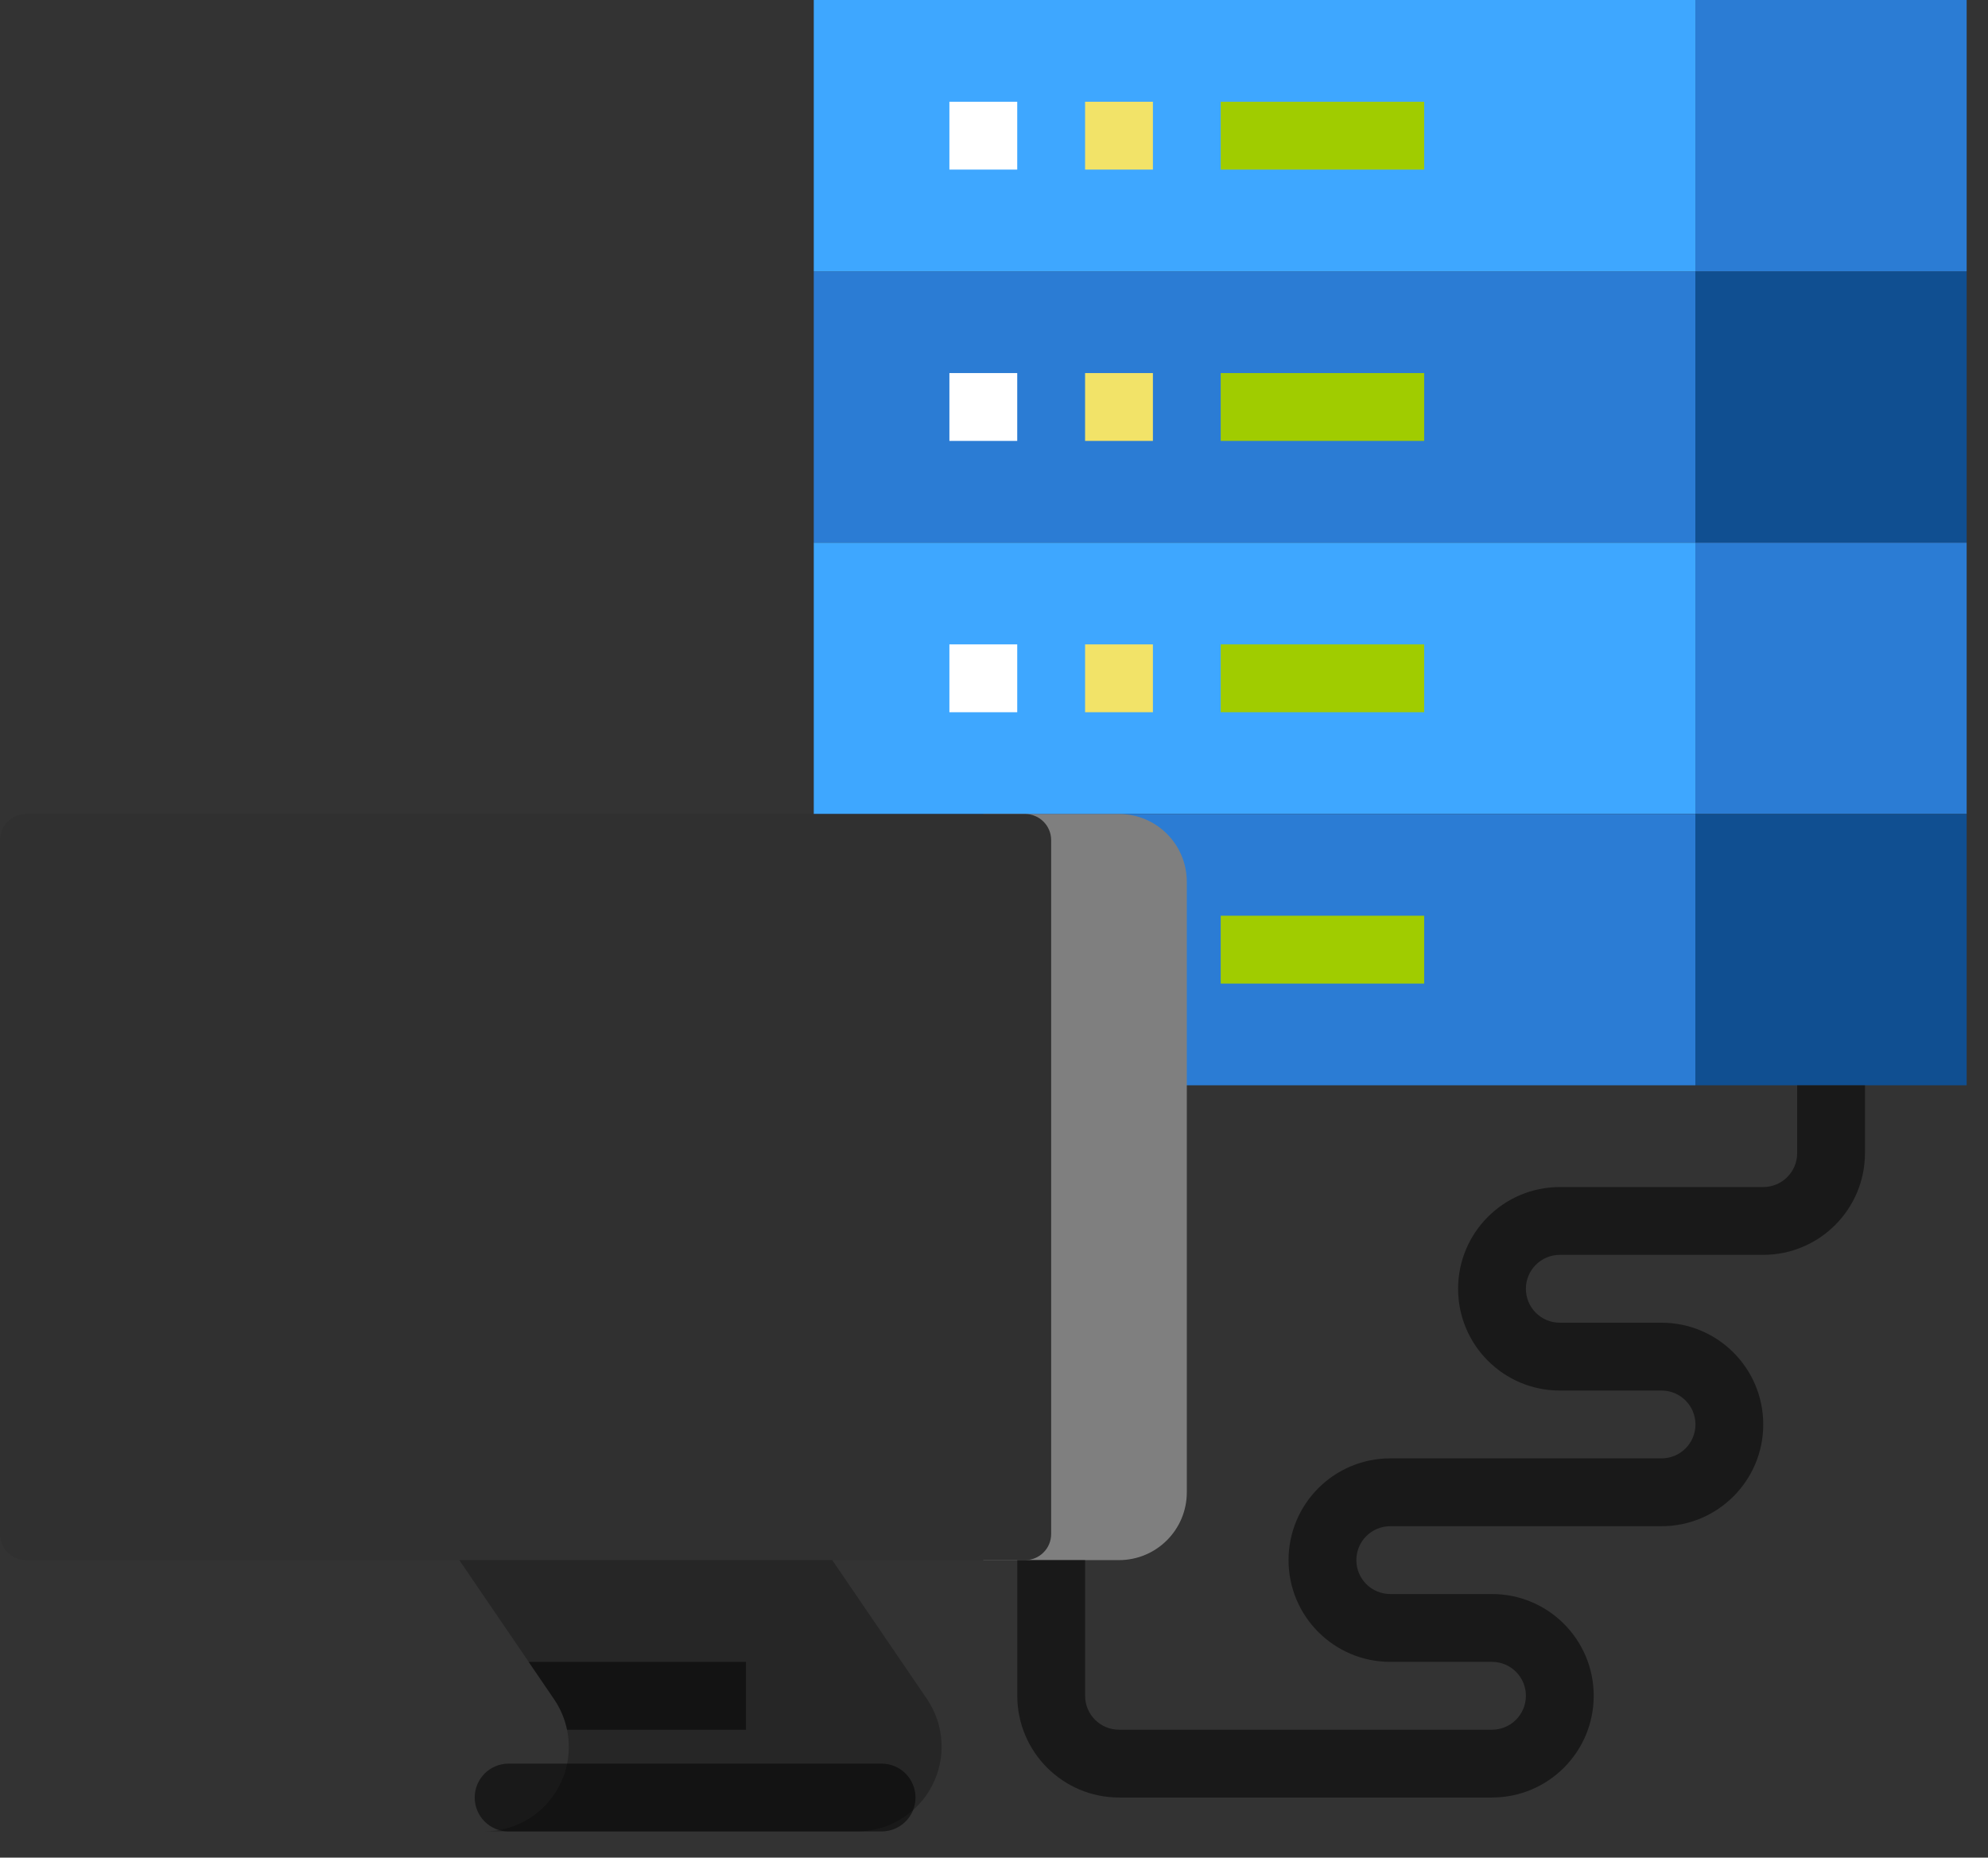
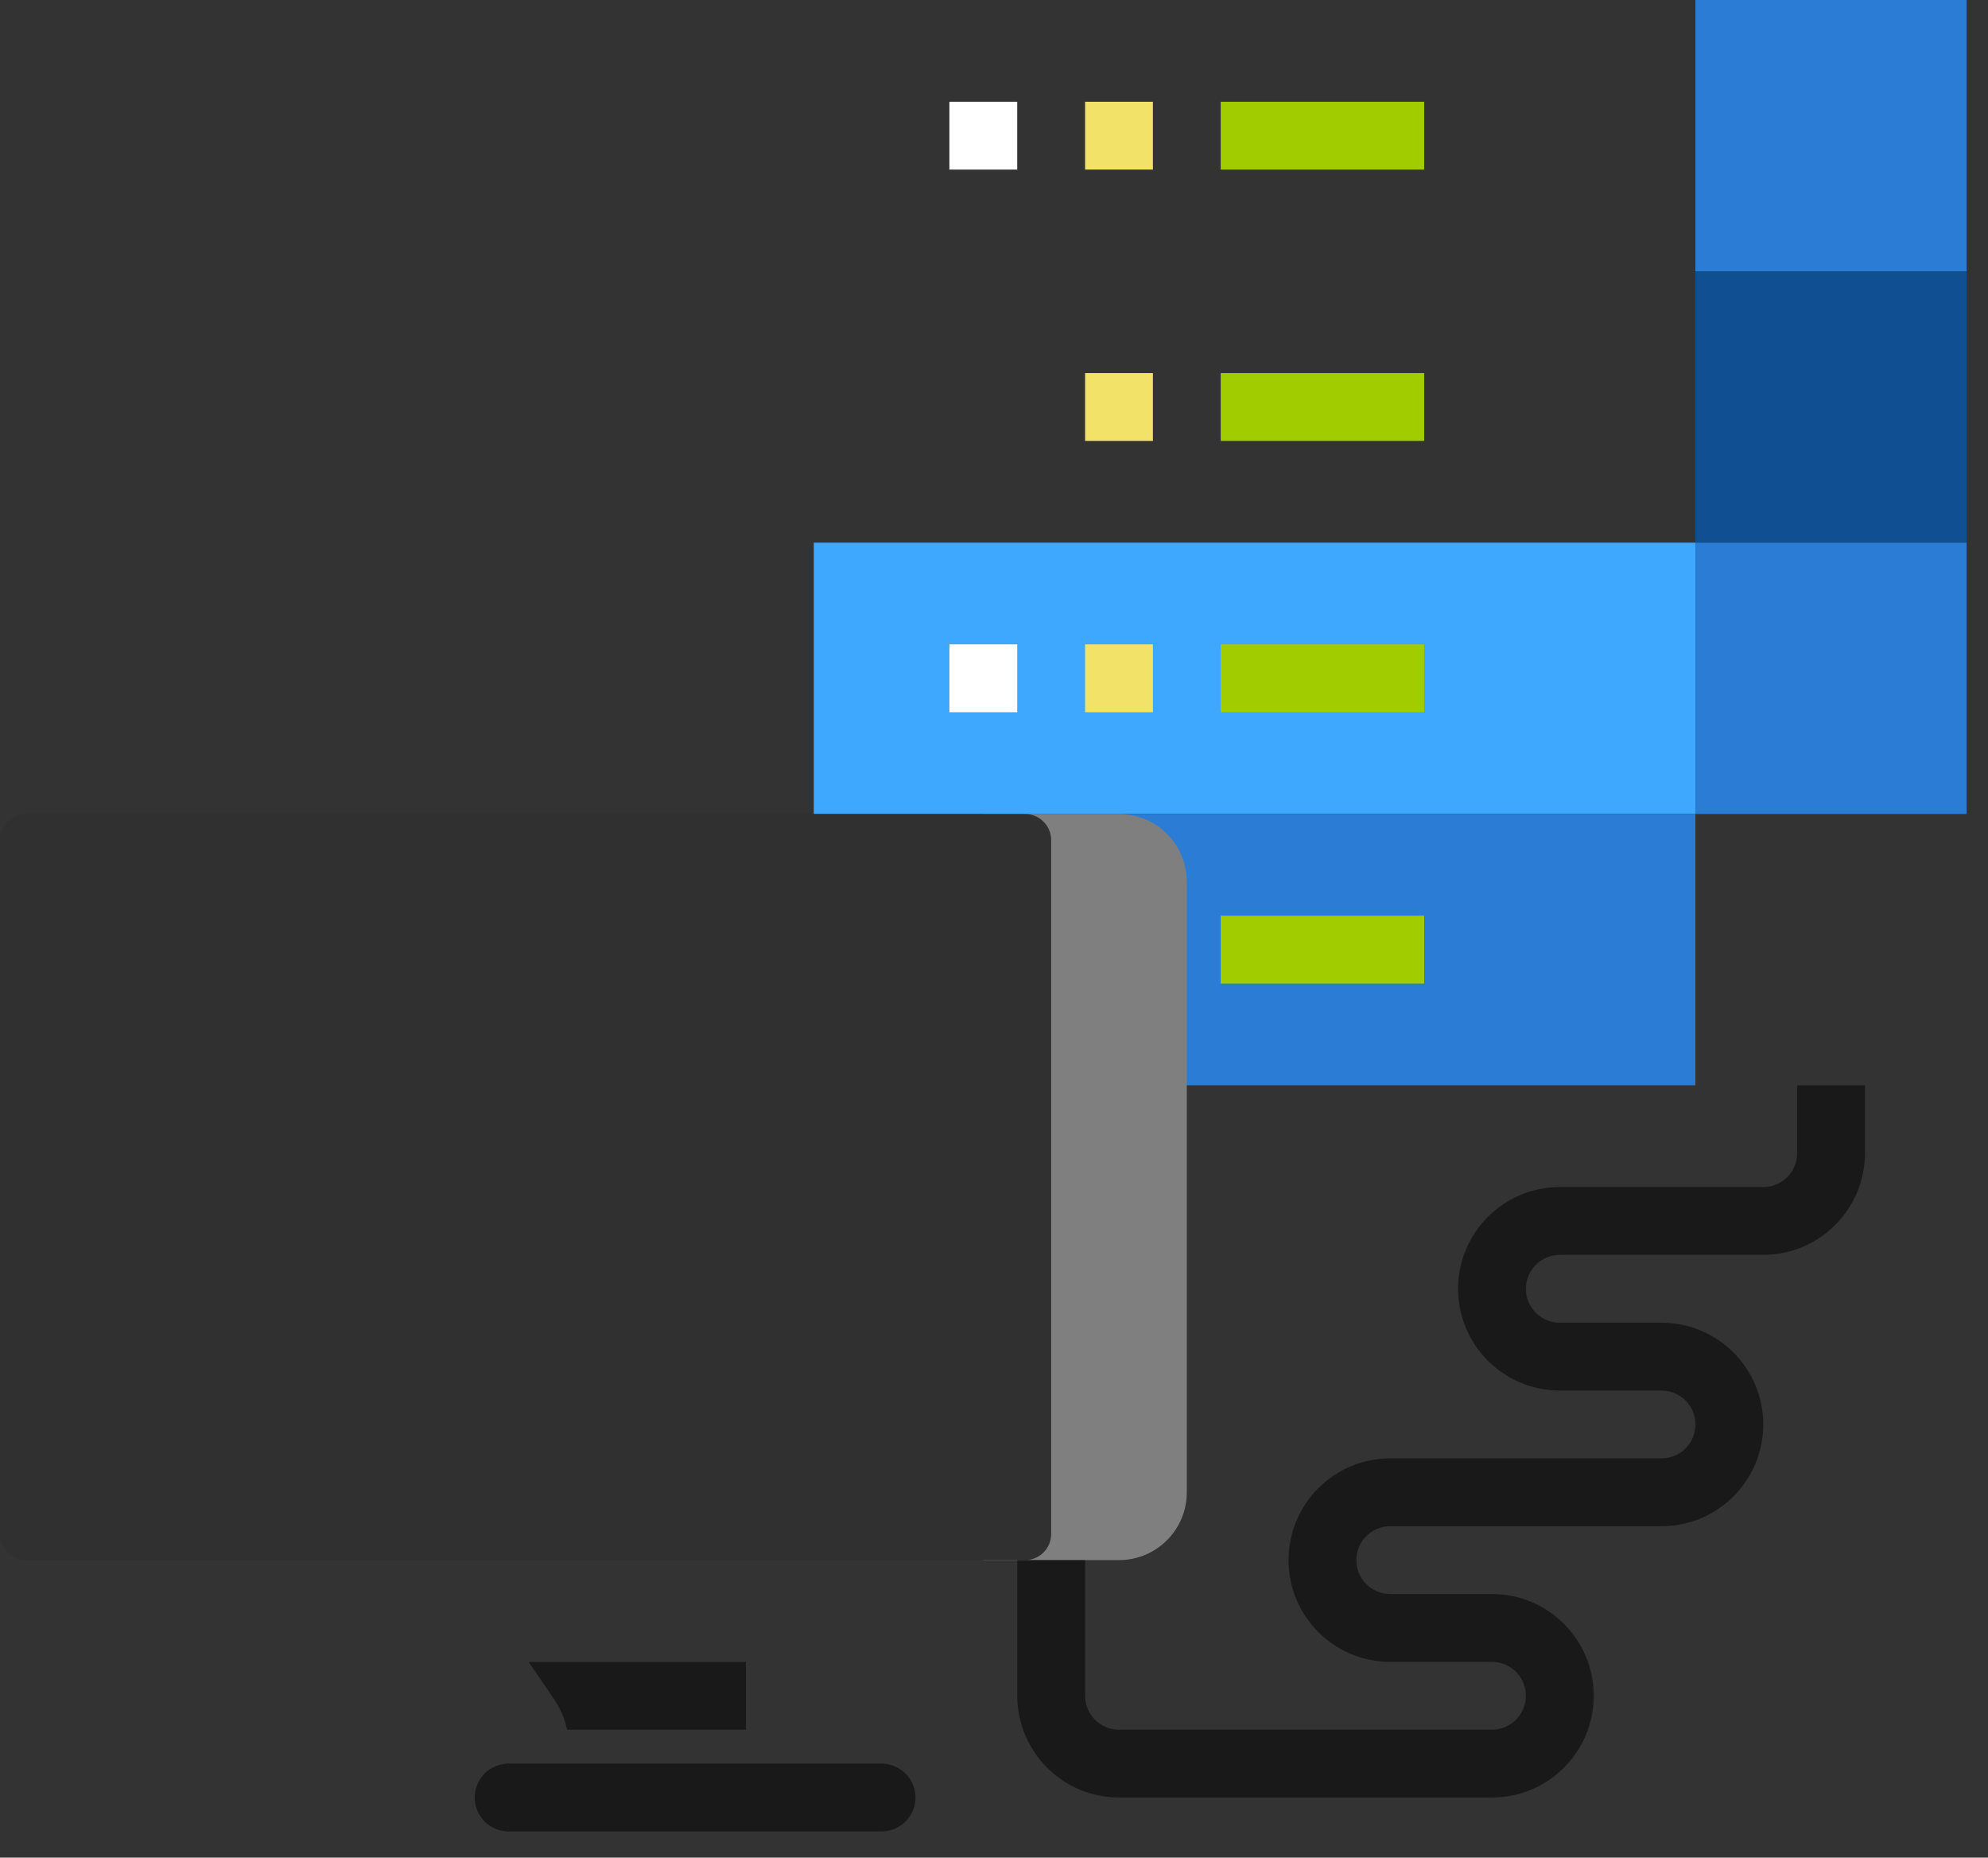
<svg xmlns="http://www.w3.org/2000/svg" width="76px" height="71px" viewbox="0 0 76 71" version="1.1">
  <rect width="100%" height="100%" fill="#333333" stroke="none" />
  <g id="2146148">
-     <path d="M0 0L33.704 0L33.704 10.37L0 10.37L0 0Z" transform="translate(31.11 10.371)" id="Path" fill="#2B7CD4" fill-rule="evenodd" stroke="none" />
    <path d="M0 0L10.37 0L10.37 10.37L0 10.37L0 0Z" transform="translate(64.814 10.371)" id="Path" fill="#104F91" fill-rule="evenodd" stroke="none" />
    <path d="M0 0L33.704 0L33.704 10.37L0 10.37L0 0Z" transform="translate(31.11 20.741)" id="Path" fill="#3EA7FF" fill-rule="evenodd" stroke="none" />
    <path d="M0 0L10.37 0L10.37 10.37L0 10.37L0 0Z" transform="translate(64.814 20.741)" id="Path" fill="#2B7CD4" fill-rule="evenodd" stroke="none" />
    <path d="M0 0L33.704 0L33.704 10.37L0 10.37L0 0Z" transform="translate(31.11 31.111)" id="Path" fill="#2B7CD4" fill-rule="evenodd" stroke="none" />
-     <path d="M0 0L10.37 0L10.37 10.37L0 10.37L0 0Z" transform="translate(64.814 31.111)" id="Path" fill="#104F91" fill-rule="evenodd" stroke="none" />
-     <path d="M0 0L33.704 0L33.704 10.37L0 10.37L0 0Z" transform="translate(31.11 0)" id="Path" fill="#3EA7FF" fill-rule="evenodd" stroke="none" />
    <path d="M0 0L10.37 0L10.37 10.37L0 10.37L0 0Z" transform="translate(64.814 0)" id="Path" fill="#2B7CD4" fill-rule="evenodd" stroke="none" />
    <path d="M0 0L7.778 0L7.778 2.593L0 2.593L0 0Z" transform="translate(46.667 35)" id="Path" fill="#A0CC00" fill-rule="evenodd" stroke="none" />
    <path d="M0 0L2.593 0L2.593 2.593L0 2.593L0 0Z" transform="translate(36.295 24.629)" id="Path" fill="#FFFFFF" fill-rule="evenodd" stroke="none" />
    <path d="M0 0L2.593 0L2.593 2.593L0 2.593L0 0Z" transform="translate(41.482 24.629)" id="Path" fill="#F2E368" fill-rule="evenodd" stroke="none" />
    <path d="M0 0L7.778 0L7.778 2.593L0 2.593L0 0Z" transform="translate(46.667 24.629)" id="Path" fill="#A0CC00" fill-rule="evenodd" stroke="none" />
-     <path d="M0 0L2.593 0L2.593 2.593L0 2.593L0 0Z" transform="translate(36.295 14.259)" id="Path" fill="#FFFFFF" fill-rule="evenodd" stroke="none" />
    <path d="M0 0L2.593 0L2.593 2.593L0 2.593L0 0Z" transform="translate(41.482 14.259)" id="Path" fill="#F2E368" fill-rule="evenodd" stroke="none" />
    <path d="M0 0L7.778 0L7.778 2.593L0 2.593L0 0Z" transform="translate(46.667 14.259)" id="Path" fill="#A0CC00" fill-rule="evenodd" stroke="none" />
    <path d="M0 0L2.593 0L2.593 2.593L0 2.593L0 0Z" transform="translate(36.295 3.889)" id="Path" fill="#FFFFFF" fill-rule="evenodd" stroke="none" />
    <path d="M0 0L2.593 0L2.593 2.593L0 2.593L0 0Z" transform="translate(41.482 3.889)" id="Path" fill="#F2E368" fill-rule="evenodd" stroke="none" />
    <path d="M0 0L7.778 0L7.778 2.593L0 2.593L0 0Z" transform="translate(46.667 3.889)" id="Path" fill="#A0CC00" fill-rule="evenodd" stroke="none" />
    <path d="M0 0L5.185 0C6.617 0 7.778 1.161 7.778 2.593L7.778 25.926C7.778 27.358 6.617 28.518 5.185 28.518L0 28.518L0 0Z" transform="translate(37.593 31.111)" id="Path" fill="#7F7F7F" fill-rule="evenodd" stroke="none" />
    <path d="M0.999 0L39.186 0Q39.285 0 39.381 0.019Q39.477 0.038 39.568 0.076Q39.659 0.114 39.741 0.168Q39.823 0.223 39.892 0.293Q39.962 0.362 40.017 0.444Q40.071 0.526 40.109 0.617Q40.147 0.708 40.166 0.804Q40.185 0.901 40.185 0.999L40.185 27.52Q40.185 27.618 40.166 27.714Q40.147 27.811 40.109 27.902Q40.071 27.993 40.017 28.075Q39.962 28.156 39.892 28.226Q39.823 28.295 39.741 28.35Q39.659 28.405 39.568 28.442Q39.477 28.48 39.381 28.499Q39.285 28.518 39.186 28.518L0.999 28.518Q0.901 28.518 0.804 28.499Q0.708 28.48 0.617 28.442Q0.526 28.405 0.444 28.35Q0.362 28.295 0.293 28.226Q0.223 28.156 0.168 28.075Q0.114 27.993 0.076 27.902Q0.038 27.811 0.019 27.714Q0 27.618 0 27.52L0 0.999Q0 0.901 0.019 0.804Q0.038 0.708 0.076 0.617Q0.114 0.526 0.168 0.444Q0.223 0.362 0.293 0.293Q0.362 0.223 0.444 0.168Q0.526 0.114 0.617 0.076Q0.708 0.038 0.804 0.019Q0.901 0 0.999 0Z" transform="translate(0 31.111)" id="Rectangle" fill="#303030" fill-rule="evenodd" stroke="none" />
-     <path d="M15.199 10.37L0.94 10.37C2.144 10.376 3.251 9.713 3.814 8.648C4.376 7.584 4.3 6.295 3.617 5.303L2.653 3.889L0 0L14.259 0L17.876 5.303C18.553 6.296 18.625 7.581 18.064 8.643C17.503 9.706 16.4 10.37 15.199 10.37L15.199 10.37Z" transform="translate(17.558 59.629)" id="Path" fill="#000000" fill-opacity="0.251" fill-rule="evenodd" stroke="none" />
    <path d="M8.308 0L8.308 2.593L1.468 2.593C1.38 2.17 1.209 1.77 0.964 1.415L0 9.21072e-15L8.308 0Z" transform="translate(20.21 63.519)" id="Path" fill="#000000" fill-opacity="0.502" fill-rule="evenodd" stroke="none" />
    <path d="M1.295 0L15.556 0Q15.62 0 15.684 0.006Q15.747 0.012 15.809 0.025Q15.872 0.037 15.932 0.056Q15.993 0.074 16.052 0.099Q16.111 0.123 16.167 0.153Q16.223 0.183 16.276 0.218Q16.329 0.254 16.378 0.294Q16.427 0.334 16.472 0.379Q16.517 0.424 16.558 0.474Q16.598 0.523 16.634 0.576Q16.669 0.629 16.699 0.685Q16.729 0.741 16.753 0.8Q16.778 0.858 16.796 0.919Q16.814 0.98 16.827 1.043Q16.839 1.105 16.846 1.168Q16.852 1.232 16.852 1.295L16.852 1.297Q16.852 1.361 16.846 1.424Q16.839 1.488 16.827 1.55Q16.814 1.612 16.796 1.673Q16.778 1.734 16.753 1.793Q16.729 1.852 16.699 1.908Q16.669 1.964 16.634 2.017Q16.598 2.07 16.558 2.119Q16.517 2.168 16.472 2.213Q16.427 2.258 16.378 2.299Q16.329 2.339 16.276 2.374Q16.223 2.41 16.167 2.44Q16.111 2.47 16.052 2.494Q15.993 2.518 15.932 2.537Q15.872 2.555 15.809 2.568Q15.747 2.58 15.684 2.586Q15.62 2.593 15.556 2.593L1.295 2.593Q1.232 2.593 1.168 2.586Q1.105 2.58 1.043 2.568Q0.98 2.555 0.919 2.537Q0.858 2.518 0.8 2.494Q0.741 2.47 0.685 2.44Q0.629 2.41 0.576 2.374Q0.523 2.339 0.474 2.299Q0.424 2.258 0.379 2.213Q0.334 2.168 0.294 2.119Q0.254 2.07 0.218 2.017Q0.183 1.964 0.153 1.908Q0.123 1.852 0.099 1.793Q0.074 1.734 0.056 1.673Q0.037 1.612 0.025 1.55Q0.012 1.488 0.006 1.424Q0 1.361 0 1.297L0 1.295Q0 1.232 0.006 1.168Q0.012 1.105 0.025 1.043Q0.037 0.98 0.056 0.919Q0.074 0.858 0.099 0.8Q0.123 0.741 0.153 0.685Q0.183 0.629 0.218 0.576Q0.254 0.523 0.294 0.474Q0.334 0.424 0.379 0.379Q0.424 0.334 0.474 0.294Q0.523 0.254 0.576 0.218Q0.629 0.183 0.685 0.153Q0.741 0.123 0.8 0.099Q0.858 0.074 0.919 0.056Q0.98 0.037 1.043 0.025Q1.105 0.012 1.168 0.006Q1.232 0 1.295 0L1.295 0Z" transform="translate(18.147 67.407)" id="Rectangle" fill="#000000" fill-opacity="0.502" fill-rule="evenodd" stroke="none" />
    <path d="M18.148 27.222L3.889 27.222C1.742 27.22 0.002 25.48 0 23.333L0 18.148L2.593 18.148L2.593 23.333C2.593 24.049 3.173 24.629 3.889 24.63L18.148 24.63C18.864 24.63 19.444 24.049 19.444 23.333C19.444 22.617 18.864 22.037 18.148 22.037L14.259 22.037C12.111 22.037 10.37 20.296 10.37 18.148C10.37 16 12.111 14.259 14.259 14.259L24.63 14.259C25.346 14.259 25.926 13.679 25.926 12.963C25.926 12.247 25.346 11.667 24.63 11.667L20.741 11.667C18.593 11.667 16.852 9.926 16.852 7.778C16.852 5.63 18.593 3.889 20.741 3.889L28.518 3.889C29.234 3.888 29.814 3.308 29.815 2.593L29.815 0L32.407 0L32.407 2.593C32.405 4.739 30.665 6.479 28.518 6.481L20.741 6.481C20.025 6.481 19.444 7.062 19.444 7.778C19.444 8.494 20.025 9.074 20.741 9.074L24.63 9.074C26.777 9.074 28.518 10.815 28.518 12.963C28.518 15.111 26.777 16.852 24.63 16.852L14.259 16.852C13.543 16.852 12.963 17.432 12.963 18.148C12.963 18.864 13.543 19.444 14.259 19.444L18.148 19.444C20.296 19.444 22.037 21.186 22.037 23.333C22.037 25.481 20.296 27.222 18.148 27.222L18.148 27.222Z" transform="translate(38.89 41.481)" id="Path" fill="#000000" fill-opacity="0.502" fill-rule="evenodd" stroke="none" />
  </g>
</svg>